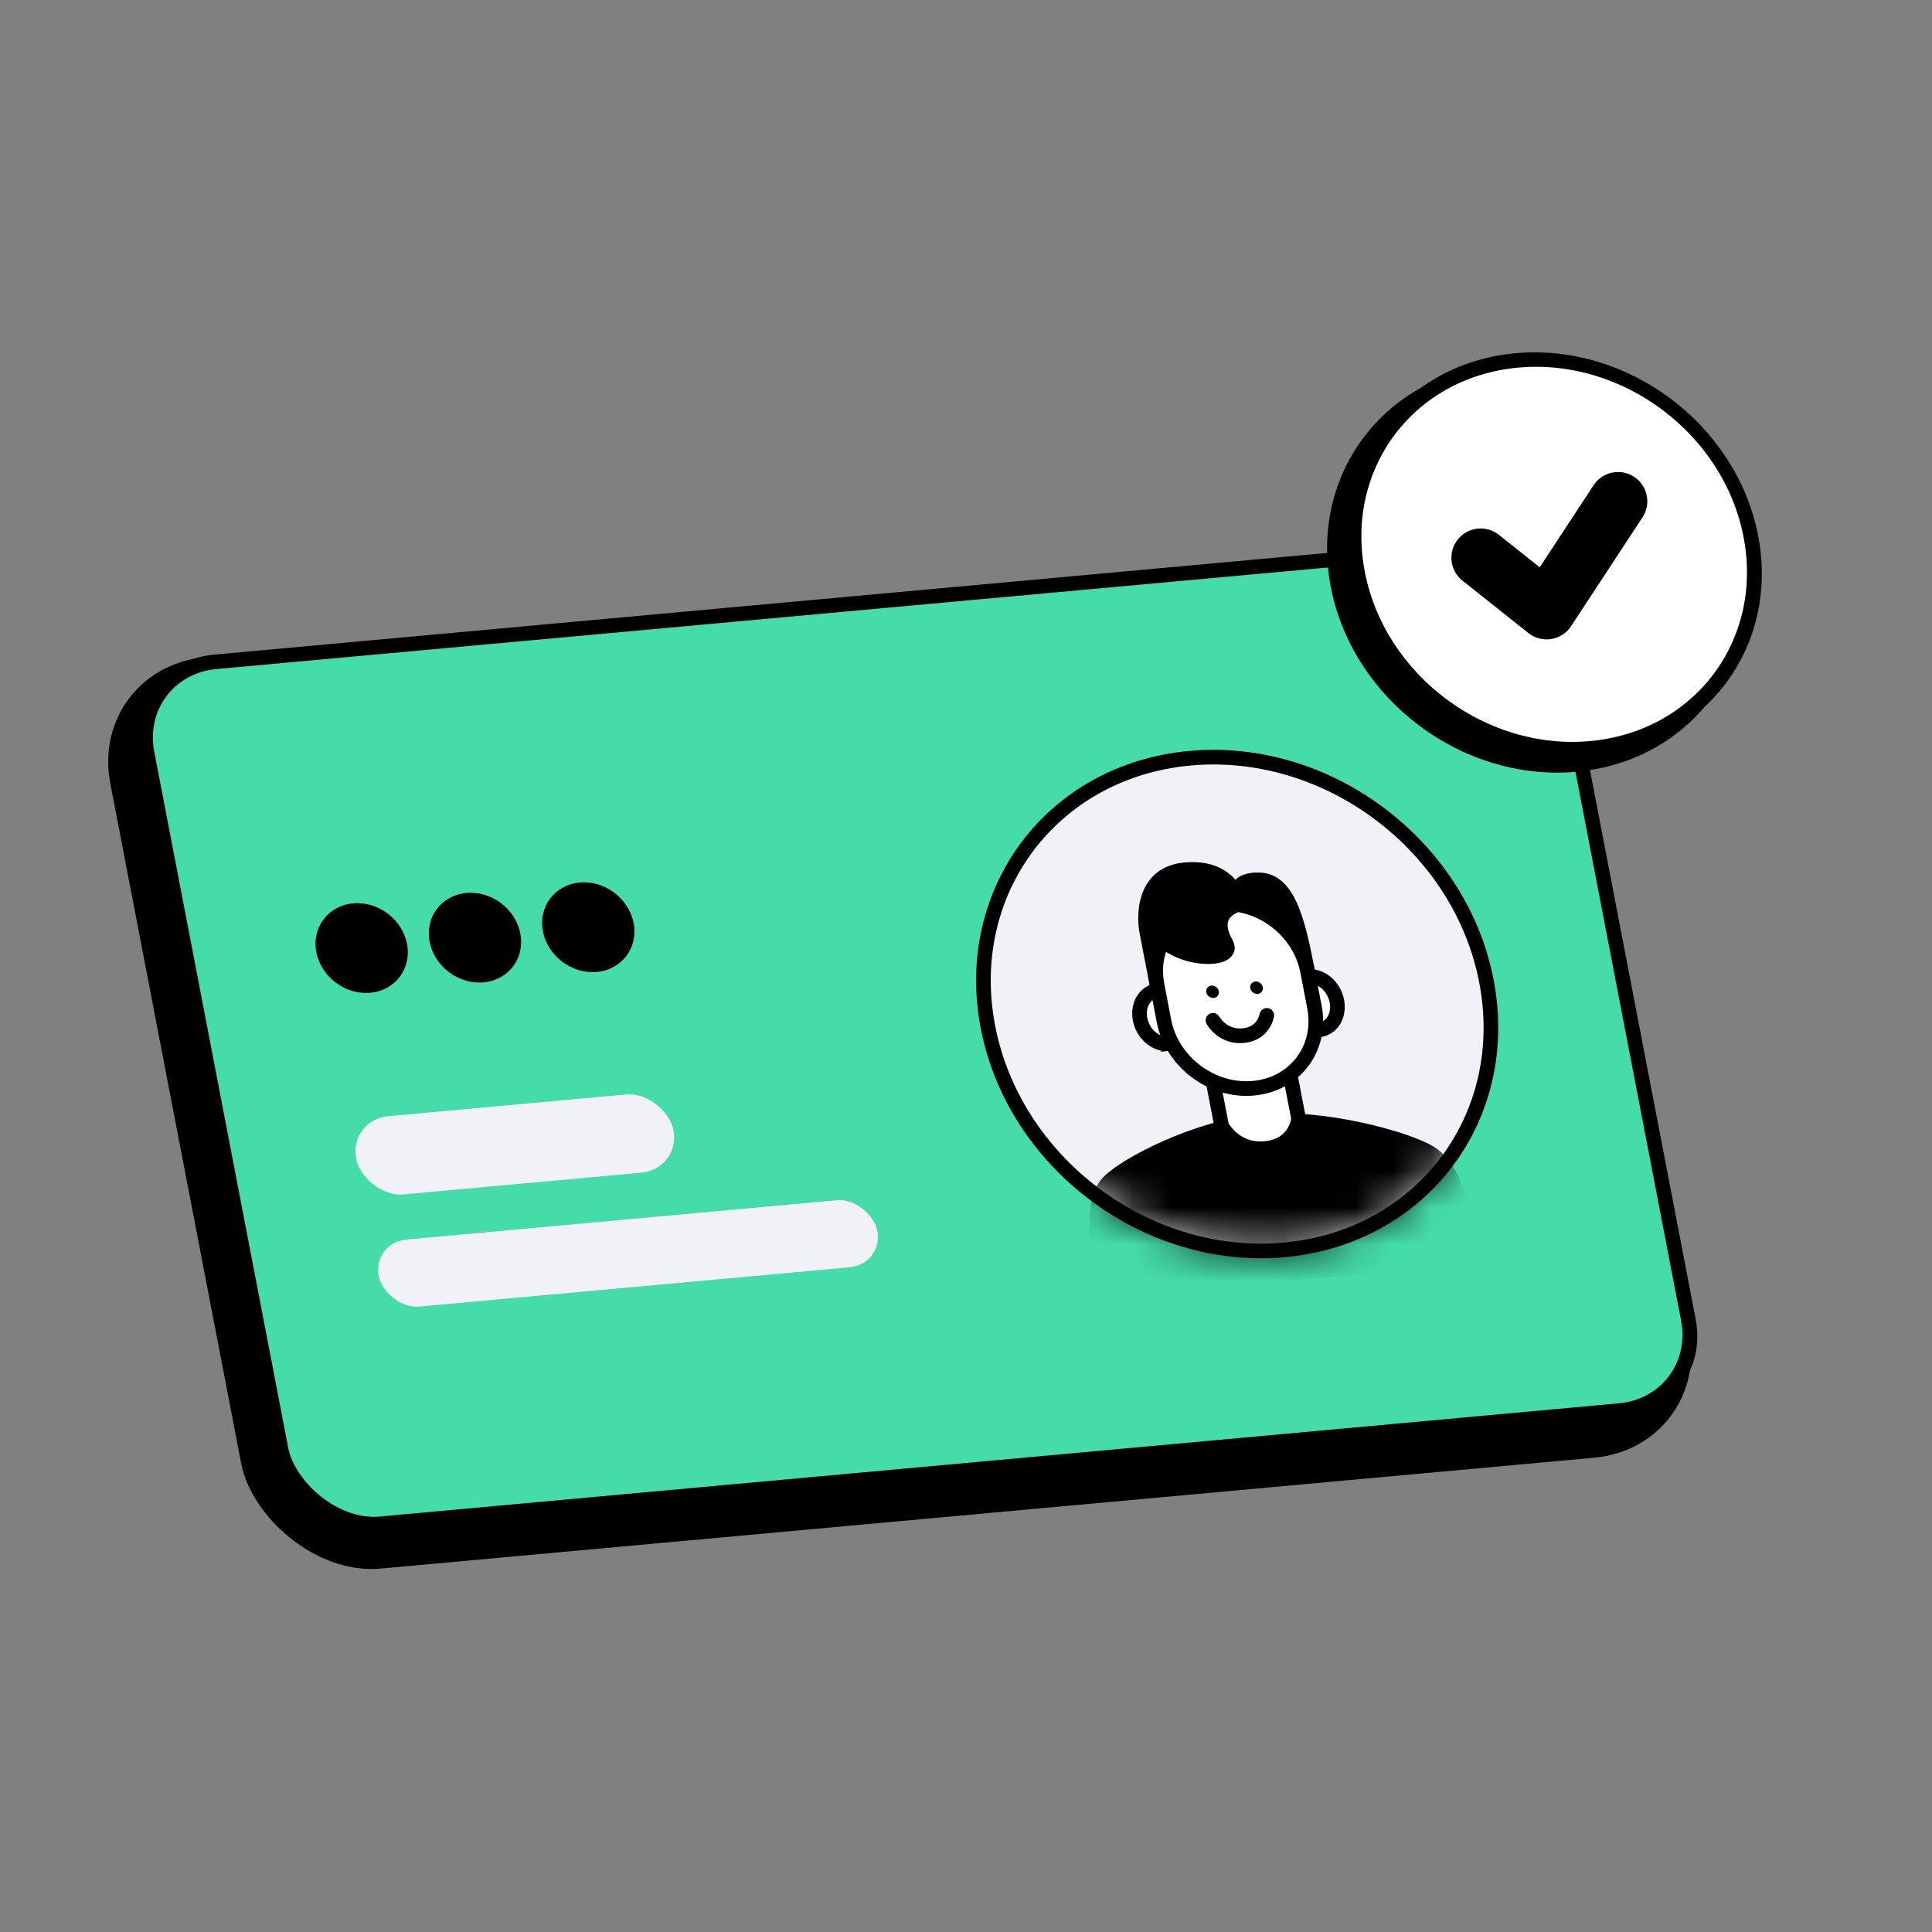
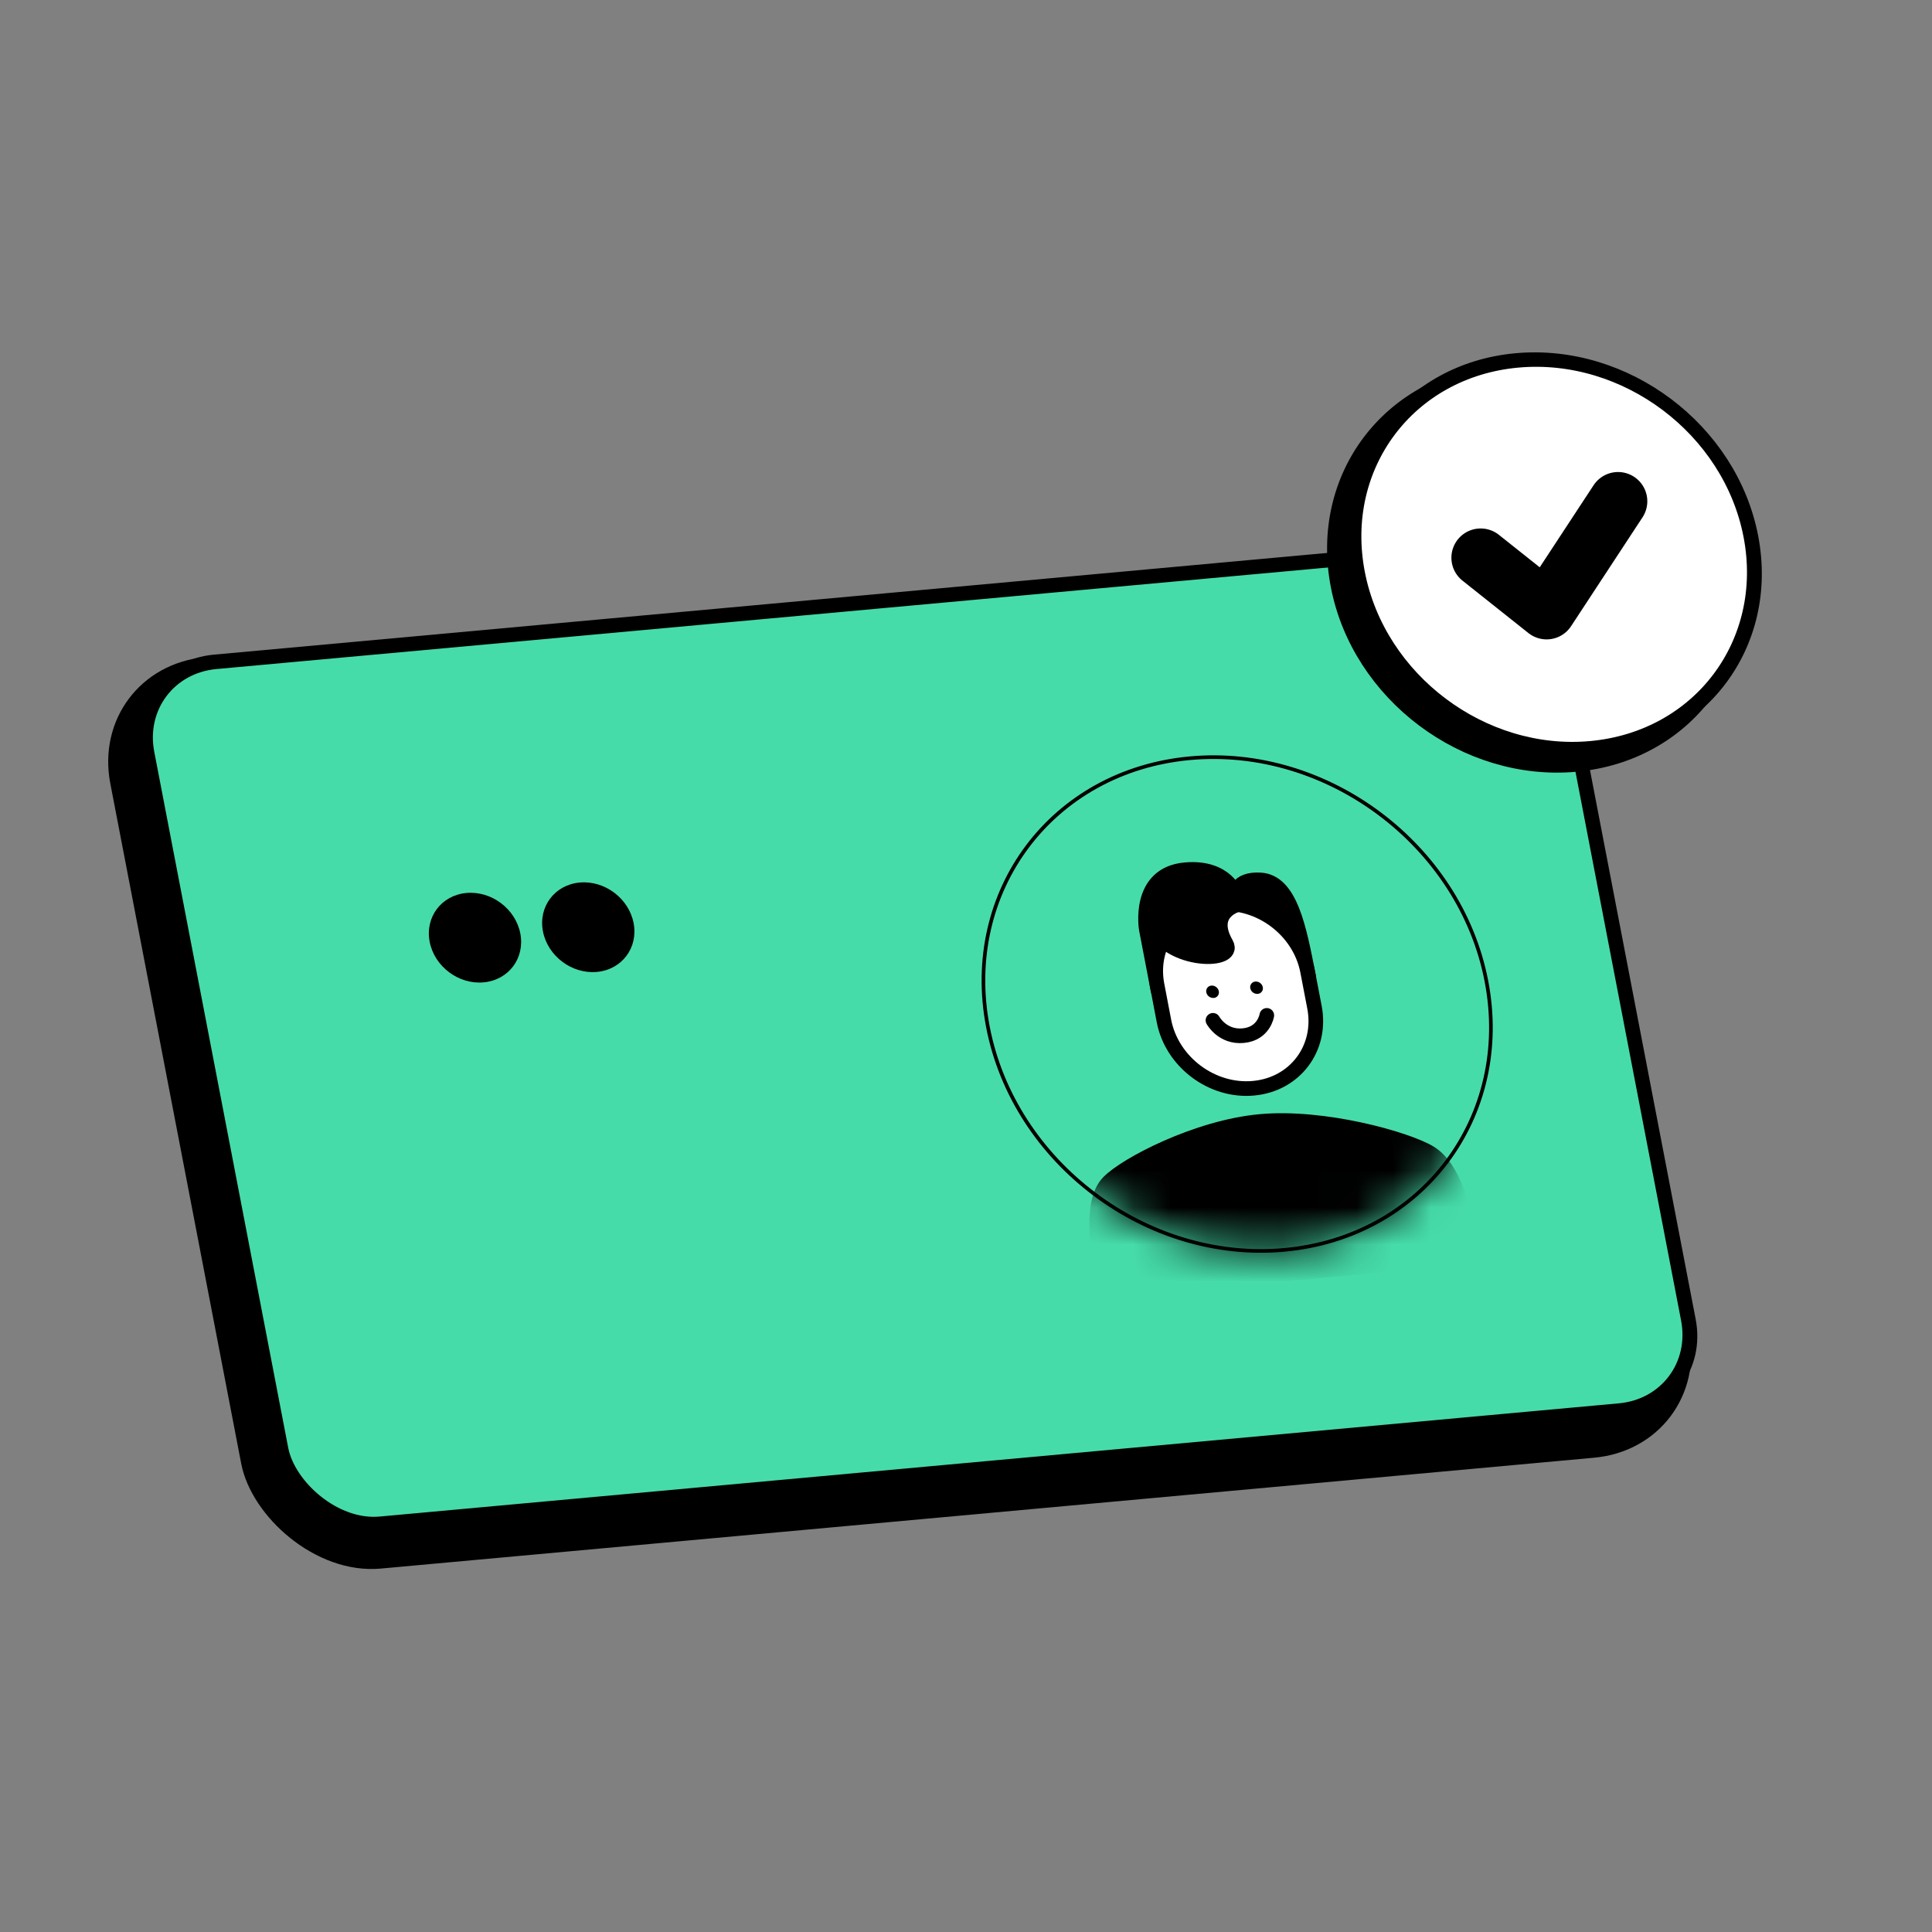
<svg xmlns="http://www.w3.org/2000/svg" width="52" height="52" viewBox="0 0 52 52" fill="none">
  <rect x="0" y="0" width="52" height="52" fill="#808080" stroke="none" />
  <rect x="-.415" y="-.312" width="38.429" height="24.281" rx="2.82" transform="matrix(.996 -.091 .189 .982 3.257 18.556)" fill="#000" stroke="#000" stroke-width=".7" />
  <rect x=".233" y=".175" width="38.034" height="23.623" rx="2.273" transform="matrix(.996 -.091 .189 .982 3.261 17.87)" fill="#46DCA9" stroke="#000" stroke-width=".394" />
  <path d="M34.571 33.64c3.705-.341 6.14-3.579 5.436-7.233-.703-3.653-4.276-6.34-7.981-5.999-3.705.34-6.139 3.579-5.436 7.232.703 3.654 4.276 6.34 7.981 6z" fill="#46DCA9" stroke="#000" stroke-width=".098" stroke-miterlimit="10" />
-   <path d="M34.571 33.64c3.705-.341 6.14-3.579 5.436-7.233-.703-3.653-4.276-6.34-7.981-5.999-3.705.34-6.139 3.579-5.436 7.232.703 3.654 4.276 6.34 7.981 6z" fill="#F0F2F8" stroke="#000" stroke-width=".394" stroke-miterlimit="10" />
  <mask id="a" style="mask-type:luminance" maskUnits="userSpaceOnUse" x="26" y="20" width="15" height="14">
    <path d="M34.571 33.64c3.705-.341 6.14-3.579 5.436-7.233-.703-3.653-4.276-6.34-7.981-5.999-3.705.34-6.139 3.579-5.436 7.232.703 3.654 4.276 6.34 7.981 6z" fill="#fff" />
  </mask>
  <g mask="url(#a)">
    <path d="M29.735 34.737c-.245-1.272-.37-2.43.099-2.914.468-.484 2.387-1.483 4.08-1.638l.012-.001c1.692-.156 3.922.462 4.557.844.635.383.953 1.523 1.198 2.795l-9.946.914z" fill="#000" stroke="#000" stroke-width=".394" stroke-miterlimit="10" />
-     <path d="M32.052 26l.828 4.302s.341.687 1.173.611c.832-.076.899-.802.899-.802l-.828-4.302-2.072.19zM31.446 28.091c.344-.032.562-.378.486-.773-.076-.395-.417-.69-.761-.659-.344.032-.562.378-.486.774.076.395.417.69.761.658zM35.497 27.72c.344-.032.561-.379.485-.774-.076-.396-.416-.69-.76-.659-.345.032-.562.378-.486.773.076.396.417.69.76.66z" fill="#fff" stroke="#000" stroke-width=".394" stroke-miterlimit="10" />
    <path d="M31.17 26.66l-.317-1.65s-.256-1.481 1.043-1.6c1.119-.103 1.365.665 1.365.665s0-.431.663-.392c.806.048 1.044 1.286 1.297 2.604" fill="#000" />
    <path d="M31.17 26.66l-.317-1.65s-.256-1.481 1.043-1.6c1.119-.103 1.365.665 1.365.665s0-.431.663-.392c.806.048 1.044 1.286 1.297 2.604" stroke="#000" stroke-width=".394" stroke-linecap="round" stroke-linejoin="round" />
    <path d="M35.193 26.14c-.212-1.104-1.291-1.914-2.41-1.812-1.118.103-1.853 1.08-1.64 2.184l.185.968c.213 1.103 1.292 1.914 2.41 1.81 1.119-.102 1.853-1.08 1.641-2.182l-.186-.968z" fill="#fff" stroke="#000" stroke-width=".394" stroke-miterlimit="10" />
    <path d="M32.668 26.86a.15.15 0 00.136-.182.19.19 0 00-.2-.15.15.15 0 00-.136.181.19.19 0 00.2.15zM33.852 26.75a.15.15 0 00.136-.18.19.19 0 00-.2-.151.15.15 0 00-.136.181.19.19 0 00.2.15z" fill="#000" />
    <path d="M32.647 27.462s.252.465.812.413c.561-.051.637-.546.637-.546" stroke="#000" stroke-width=".394" stroke-linecap="round" stroke-linejoin="round" />
    <path d="M30.997 24.768c.218 1.134 2.33 1.2 2.005.629-.488-.853.315-1.049.315-1.049l-1.03-.624-.935.599-.355.442v.003z" fill="#000" stroke="#000" stroke-width=".394" stroke-linecap="round" stroke-linejoin="round" />
  </g>
-   <rect width="8.574" height="2.144" rx="1.072" transform="matrix(.996 -.091 .189 .982 9.383 30.14)" fill="#F0F2F8" />
-   <rect width="13.474" height="1.837" rx=".919" transform="matrix(.996 -.091 .189 .982 10.019 33.447)" fill="#F0F2F8" />
-   <circle cx="1.225" cy="1.225" r="1.225" transform="matrix(.996 -.091 .189 .982 8.283 24.426)" fill="#000" />
  <circle cx="1.225" cy="1.225" r="1.225" transform="matrix(.996 -.091 .189 .982 11.333 24.146)" fill="#000" />
  <circle cx="1.225" cy="1.225" r="1.225" transform="matrix(.996 -.091 .189 .982 14.382 23.865)" fill="#000" />
  <circle cx="5.351" cy="5.351" r="5.351" transform="matrix(.996 -.091 .189 .982 35.036 10.524)" fill="#000" stroke="#000" stroke-width=".459" />
  <circle cx="5.512" cy="5.512" r="5.315" transform="matrix(.996 -.091 .189 .982 35.299 10.009)" fill="#fff" stroke="#000" stroke-width=".394" />
  <path d="M39.852 15.011l1.775 1.411 1.923-2.93" stroke="#000" stroke-width="1.575" stroke-linecap="round" stroke-linejoin="round" />
</svg>